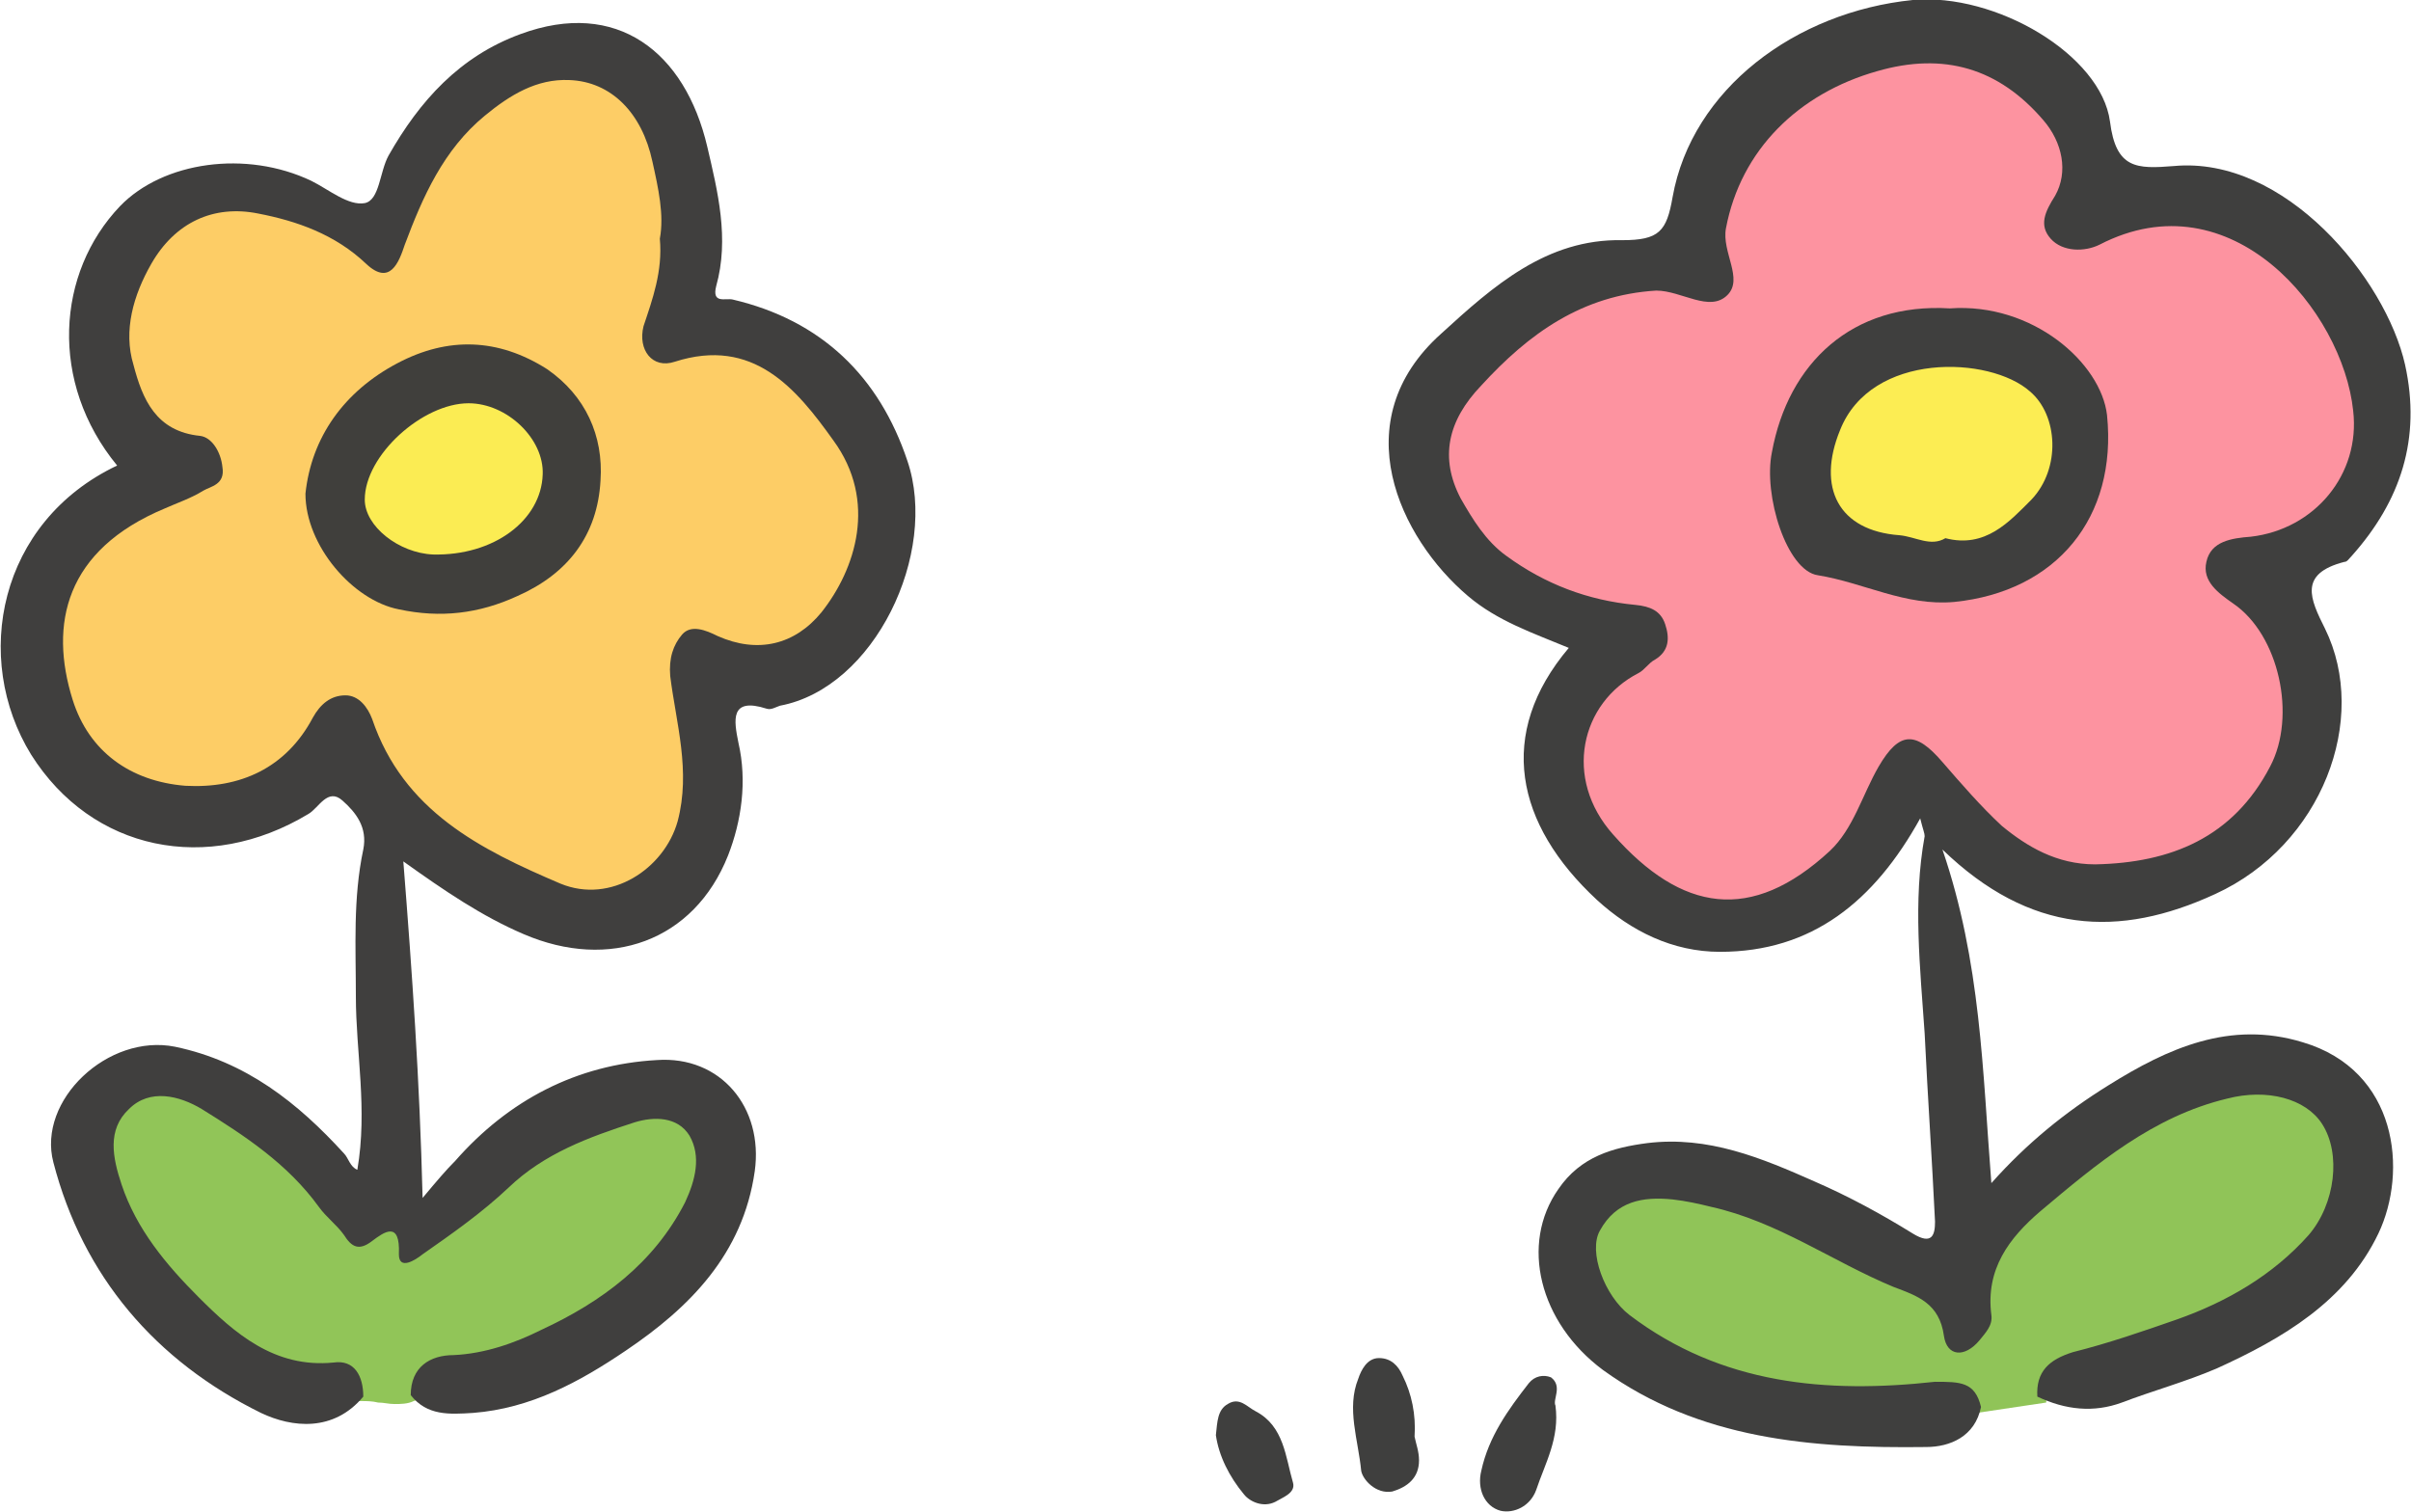
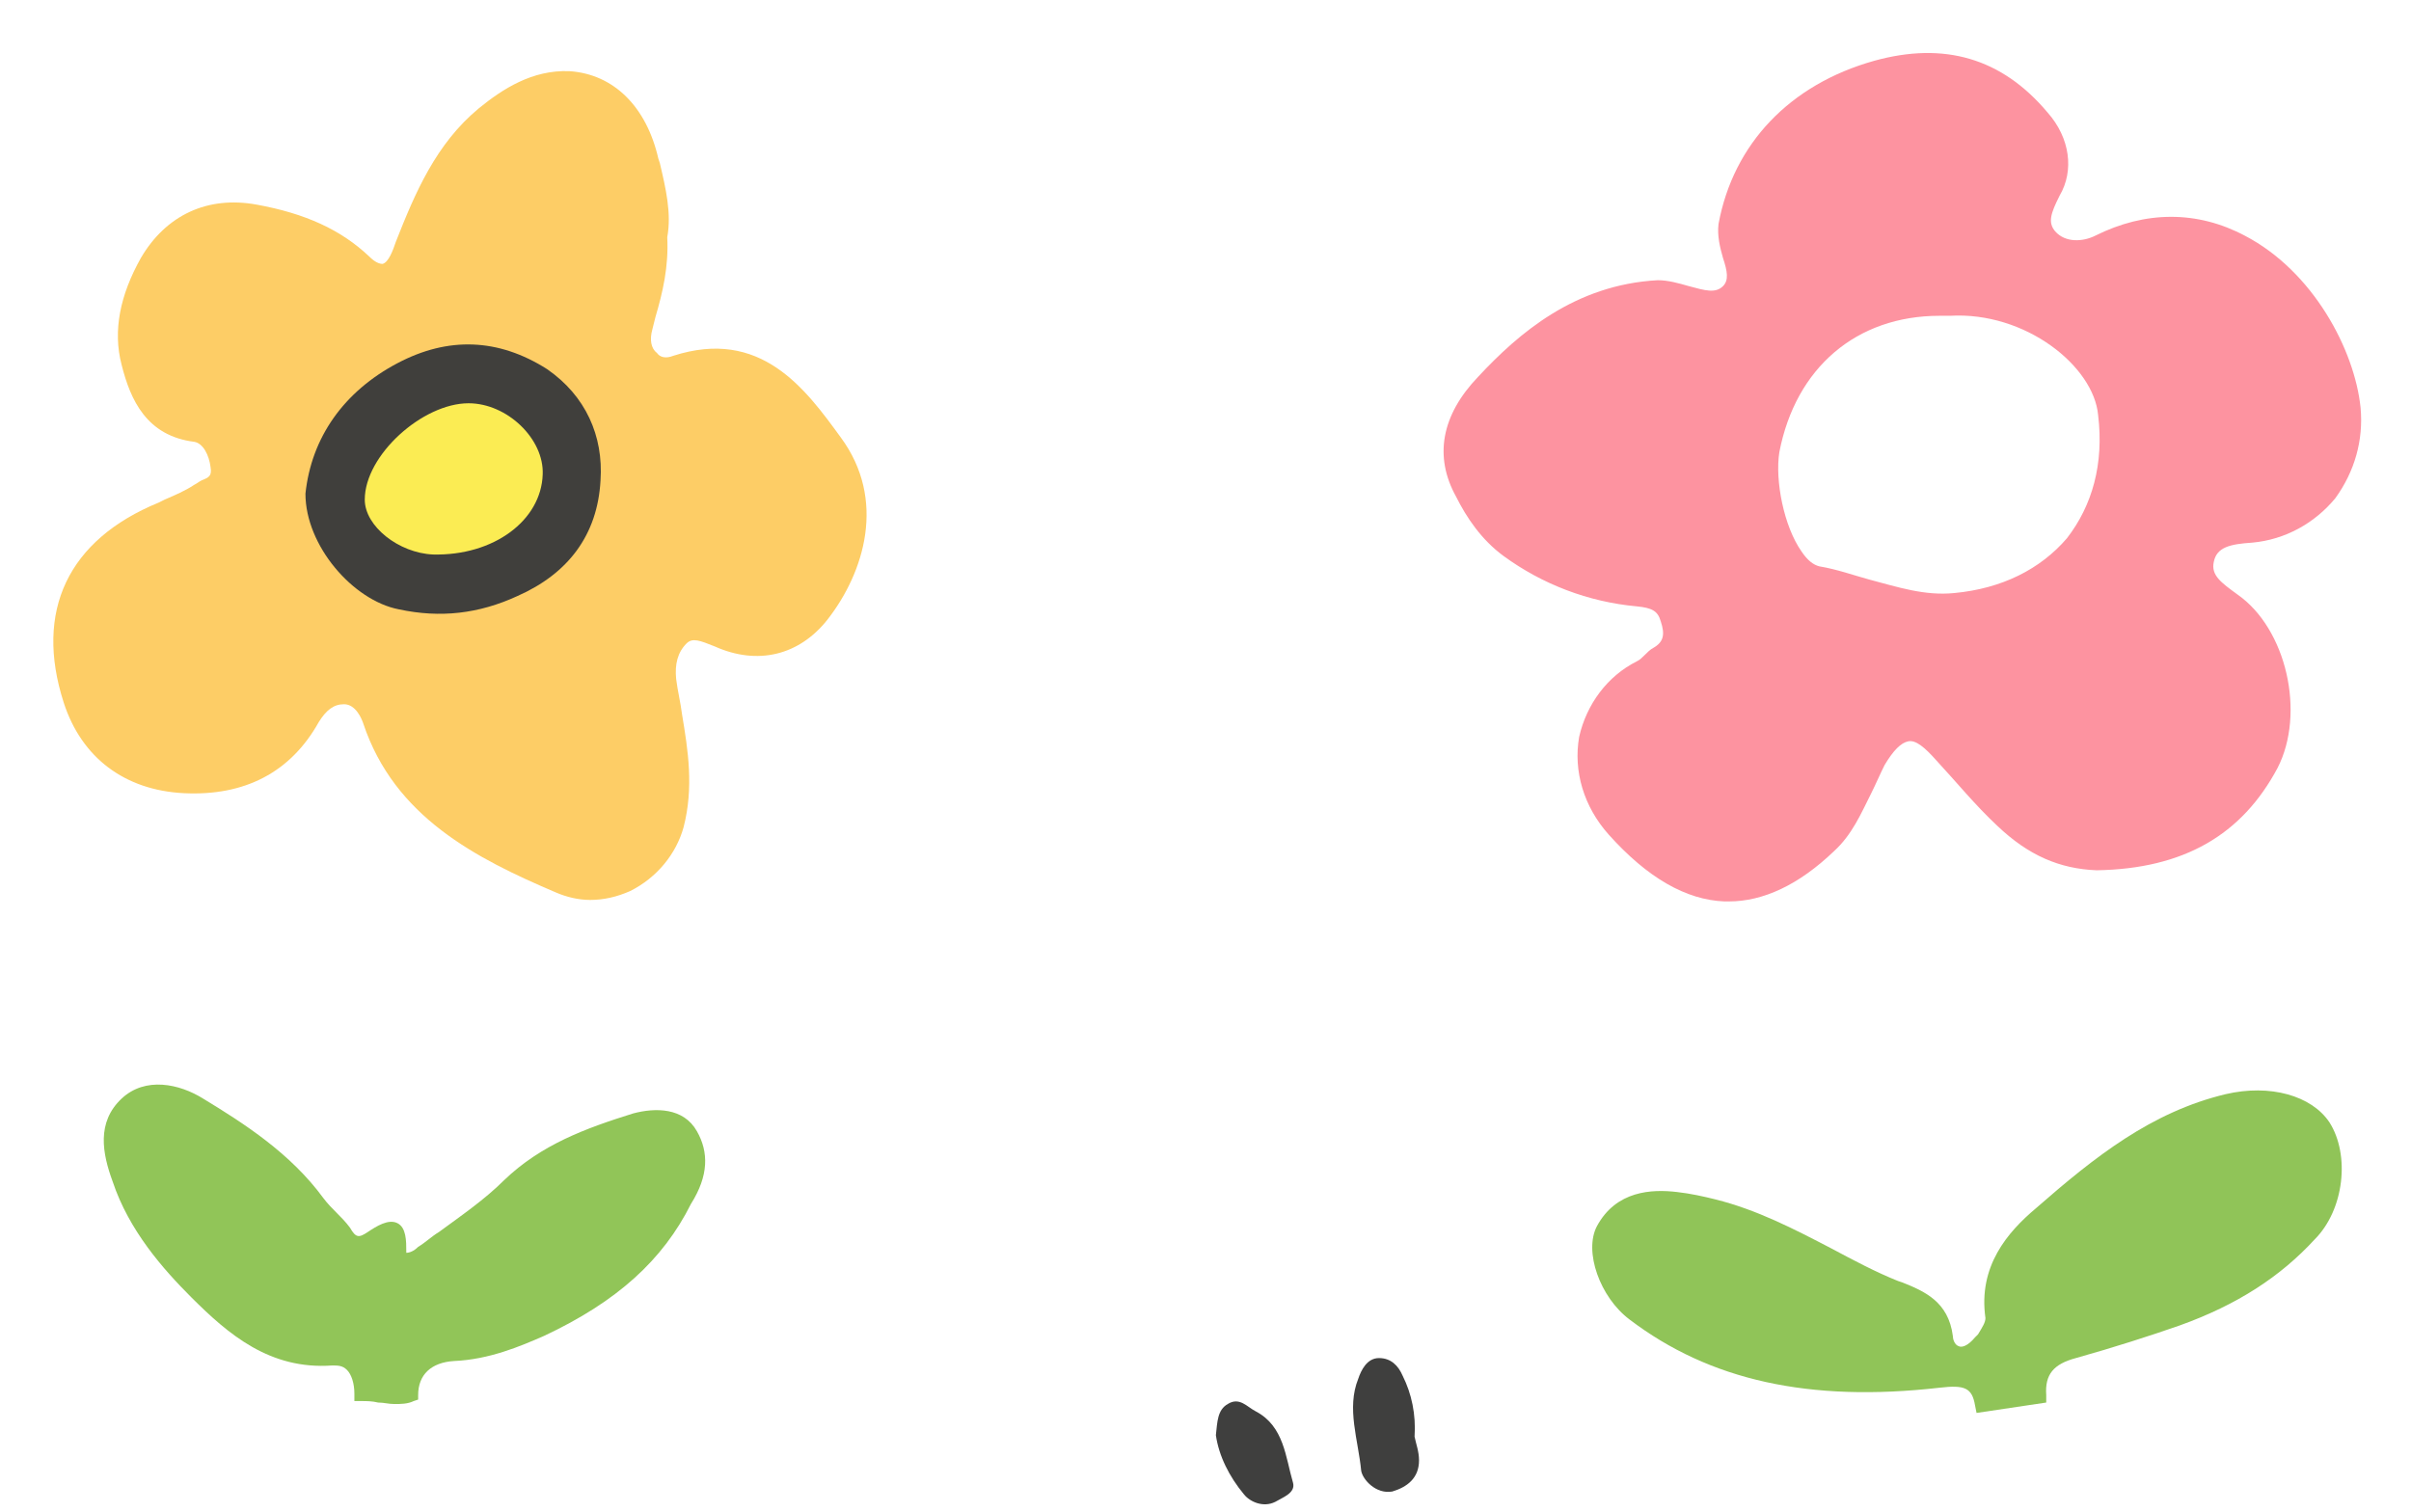
<svg xmlns="http://www.w3.org/2000/svg" version="1.1" id="レイヤー_1" x="0px" y="0px" viewBox="0 0 162.6 102" style="enable-background:new 0 0 162.6 102;" xml:space="preserve">
  <style type="text/css">
	.st0{fill:#91C558;}
	.st1{fill:#FBEC53;}
	.st2{fill:#FDCD66;}
	.st3{fill:#403F3E;}
	.st4{fill:#403F3C;}
	.st5{fill:#90C458;}
	.st6{fill:#FCED53;}
	.st7{fill:#FD93A0;}
	.st8{fill:#3F3F3E;}
</style>
  <g>
    <path class="st0" d="M47,76.3c-0.9-1.6-2.8-1.6-4.3-1.2c-3.2,1-6.2,2.1-8.7,4.5c-1.3,1.3-2.9,2.4-4.4,3.5c-0.5,0.3-0.9,0.7-1.4,1   c-0.3,0.3-0.6,0.4-0.8,0.4c0,0,0,0,0-0.1c0-0.7,0-1.6-0.6-1.9s-1.4,0.2-2,0.6s-0.8,0.4-1.2-0.3c-0.3-0.4-0.6-0.7-0.9-1   s-0.6-0.6-0.9-1c-2.2-3-5.3-5-8.1-6.7c-1.6-1-3.9-1.5-5.5,0c-1.7,1.6-1.3,3.7-0.6,5.6c1.1,3.3,3.4,5.9,5.3,7.8   c2.5,2.5,5.3,4.9,9.5,4.6c0.4,0,0.7,0,1,0.3s0.5,0.9,0.5,1.6v0.5h0.5c0.3,0,0.7,0,1.1,0.1c0.4,0,0.7,0.1,1.1,0.1s0.9,0,1.3-0.2   l0.3-0.1v-0.3c0-1.4,0.9-2.2,2.4-2.3c2.4-0.1,4.5-1,6.1-1.7c4.9-2.3,8-5.1,9.9-8.9C47.8,79.3,47.8,77.7,47,76.3z" />
    <path class="st1" d="M35.7,28.6c-1.1-1.2-2.6-1.9-4.1-1.9c-1.7,0-3.7,0.9-5.3,2.5c-1.4,1.4-2.3,3-2.3,4.5c0,2.2,2.4,4.2,5.1,4.2   c0.1,0,0.1,0,0.2,0c4.2,0,7.6-2.5,7.7-5.8C37.2,30.9,36.7,29.6,35.7,28.6z" />
    <path class="st2" d="M56.7,29.5c-2.4-3.3-5.4-7.4-11.3-5.5c-0.5,0.2-0.9,0.1-1.1-0.2c-0.4-0.3-0.5-0.9-0.3-1.6l0.2-0.8   c0.5-1.7,0.9-3.4,0.8-5.4c0.3-1.6-0.1-3.3-0.5-5l-0.1-0.3c-0.8-3.5-3-5.7-6-5.9c-2.5-0.1-4.5,1.2-6.1,2.5c-2.9,2.4-4.3,5.7-5.6,9   c-0.2,0.6-0.5,1.4-0.9,1.5c-0.2,0-0.5-0.1-0.9-0.5c-1.9-1.8-4.3-2.9-7.6-3.5s-6.1,0.7-7.8,3.6c-1.4,2.5-1.9,4.9-1.3,7.2   c0.6,2.4,1.7,4.8,4.9,5.2c0.6,0.1,1,0.9,1.1,1.7c0.1,0.6-0.1,0.7-0.6,0.9c-0.2,0.1-0.3,0.2-0.5,0.3c-0.6,0.4-1.3,0.7-2,1l-0.4,0.2   c-6.1,2.5-8.4,7.3-6.4,13.5c1.2,3.7,4.1,5.9,8.1,6.1c4.1,0.2,7.2-1.4,9.1-4.8c0.5-0.8,1-1.2,1.7-1.2l0,0c0.8,0,1.2,1,1.3,1.3   c2.1,6.3,7.6,9.1,13,11.4c0.7,0.3,1.5,0.5,2.3,0.5c0.9,0,1.8-0.2,2.7-0.6c1.8-0.9,3.1-2.5,3.6-4.3c0.7-2.7,0.3-5.2-0.1-7.6   c-0.1-0.8-0.3-1.6-0.4-2.4c-0.1-1,0.1-1.8,0.7-2.4c0.4-0.4,0.9-0.2,1.9,0.2c2.9,1.3,5.7,0.6,7.6-1.8C58.3,38.6,59.8,33.7,56.7,29.5   z M40,32.4c-0.2,3.4-2,5.9-5.3,7.4c-2.5,1.1-5,1.4-7.7,0.9c-3.1-0.6-5.9-4.2-5.9-7.4c0.4-3.6,2.5-6.5,5.9-8.4   c3.2-1.8,6.5-1.6,9.5,0.4C39,26.9,40.2,29.4,40,32.4z" />
-     <path class="st3" d="M24.5,94.2c-2,2.4-4.8,2.1-6.9,1.1c-7.1-3.5-12-9.2-14-16.9c-1.1-4.2,3.7-8.7,8.2-7.8c4.8,1,8.3,3.8,11.4,7.2   c0.3,0.3,0.4,0.9,0.9,1.1C24.8,74.8,24,71,24,67.2c0-3.3-0.2-6.6,0.5-9.9c0.3-1.5-0.5-2.5-1.4-3.3c-1-0.9-1.6,0.5-2.3,0.9   C14,59,6.2,57.4,2.1,50.9c-4-6.5-2.2-15.7,5.8-19.5c-4.6-5.6-4.1-13,0.2-17.5c2.9-3,8.5-3.8,12.9-1.7c1.2,0.6,2.5,1.7,3.6,1.5   c1-0.2,1-2.1,1.6-3.2c2.1-3.7,4.8-6.7,8.9-8.2c6.5-2.4,11.1,1.2,12.6,7.6c0.7,3,1.5,6.2,0.6,9.4c-0.3,1.2,0.6,0.8,1.1,0.9   c6,1.4,9.9,5.2,11.8,10.9c2.1,6.2-2.2,15.3-8.6,16.5c-0.3,0.1-0.6,0.3-0.9,0.2c-2.5-0.8-2.2,0.8-1.9,2.3c0.6,2.6,0.2,5.3-0.7,7.6   c-2.3,5.8-8,7.8-13.8,5.3c-2.8-1.2-5.3-2.9-8.1-4.9c0.6,7.6,1.1,14.7,1.3,22.7c1-1.2,1.6-1.9,2.2-2.5c3.6-4.1,8.2-6.5,13.6-6.8   c4.3-0.3,7.2,3.2,6.6,7.5c-0.8,5.6-4.4,9.2-8.7,12.1c-3.1,2.1-6.4,3.9-10.3,4.2c-1.6,0.1-3.1,0.2-4.2-1.2c0-1.9,1.3-2.7,2.9-2.7   c2.1-0.1,4.1-0.8,5.9-1.7c4.1-1.9,7.6-4.5,9.7-8.6c0.7-1.5,1.1-3.1,0.3-4.5c-0.8-1.3-2.4-1.3-3.7-0.9c-3.1,1-6.1,2.1-8.5,4.4   c-1.8,1.7-3.8,3.1-5.8,4.5c-0.5,0.4-1.6,1.1-1.6,0c0.1-2.3-1-1.5-1.8-0.9c-0.9,0.7-1.4,0.4-1.9-0.4c-0.5-0.7-1.2-1.2-1.7-1.9   c-2.1-2.9-5-4.8-7.9-6.6c-1.5-0.9-3.5-1.4-4.9,0c-1.5,1.4-1.1,3.3-0.5,5.1c1,3,3,5.4,5.2,7.6c2.4,2.4,5.1,4.8,9.1,4.4   C23.9,91.7,24.5,92.8,24.5,94.2z M44.5,16.1c0.3-1.6-0.1-3.4-0.5-5.2c-0.7-3.3-2.8-5.4-5.6-5.5c-2.2-0.1-4,1-5.7,2.4   c-2.8,2.3-4.2,5.5-5.4,8.7c-0.4,1.2-1,2.8-2.6,1.3c-2.1-2-4.7-2.9-7.3-3.4c-3-0.6-5.6,0.6-7.2,3.4C9,19.9,8.3,22.3,9,24.6   c0.6,2.3,1.5,4.5,4.5,4.8c0.8,0.1,1.4,1.1,1.5,2.1c0.2,1.2-0.8,1.3-1.3,1.6c-0.8,0.5-1.7,0.8-2.6,1.2c-6.7,2.8-7.8,7.8-6.2,12.9   c1.1,3.5,3.9,5.5,7.6,5.8c3.7,0.2,6.8-1.2,8.6-4.6c0.5-0.9,1.2-1.5,2.2-1.5c0.9,0,1.5,0.8,1.8,1.6c2.1,6.2,7.3,8.8,12.7,11.1   c3.4,1.4,7-1,7.9-4.2c0.9-3.4-0.1-6.6-0.5-9.8c-0.1-1.2,0.2-2.1,0.8-2.8s1.6-0.3,2.4,0.1c2.7,1.2,5.2,0.6,7-1.6   c2.3-2.9,3.8-7.5,0.8-11.6c-2.5-3.5-5.4-7-10.7-5.3C44,24.9,43,23.6,43.4,22C44,20.2,44.7,18.3,44.5,16.1z" />
    <path class="st4" d="M20.6,33.3c0.4-3.8,2.6-6.9,6.2-8.8c3.4-1.8,6.8-1.7,10.1,0.4c2.6,1.8,3.8,4.5,3.6,7.5   c-0.2,3.7-2.2,6.3-5.6,7.8c-2.6,1.2-5.2,1.5-8,0.9C23.8,40.5,20.6,36.8,20.6,33.3z M29.2,37.4c4.1,0.1,7.3-2.3,7.4-5.4   c0.1-2.4-2.4-4.8-5-4.8c-3.1,0-7,3.5-7,6.5C24.6,35.5,26.9,37.3,29.2,37.4z" />
  </g>
  <g>
    <path class="st5" d="M157.1,75.7c-1.2-1.8-4-2.6-7-1.9c-5,1.2-8.8,4.2-12.8,7.7c-1.9,1.6-3.9,3.9-3.4,7.4c0,0.3-0.2,0.6-0.5,1.1   l-0.2,0.2c-0.5,0.6-0.9,0.7-1.1,0.6c-0.3-0.1-0.4-0.5-0.4-0.7c-0.3-2.3-1.9-3-3.4-3.6l-0.3-0.1c-1.5-0.6-3-1.4-4.5-2.2   c-2.5-1.3-5-2.6-7.8-3.3c-0.8-0.2-1.7-0.4-2.6-0.5c-1.7-0.2-4.1-0.1-5.4,2.3c-0.9,1.7,0.2,4.8,2.2,6.3c5.4,4.1,12.1,5.6,20.9,4.6   c1.7-0.2,2.2,0,2.4,1.2l0.1,0.5l4.7-0.7v-0.5c-0.1-1.4,0.5-2.1,2-2.5c2.5-0.7,5-1.5,7-2.2c3.9-1.4,6.8-3.3,9.1-5.8   C158.1,81.6,158.5,77.9,157.1,75.7z" />
-     <path class="st6" d="M138.9,29.7c-0.1-1.5-0.7-2.9-1.6-3.7c-1.8-1.5-5.4-2.2-8.3-1.5c-2.6,0.6-4.4,2.1-5.3,4.3s-0.9,4.1,0,5.5   c0.8,1.3,2.4,2.1,4.4,2.3c0.3,0,0.6,0.1,1,0.2c0.4,0.1,0.9,0.2,1.3,0.2c0.3,0,0.6-0.1,0.9-0.2c2.8,0.7,4.6-1.2,6-2.6l0.1-0.1   C138.4,33,138.9,31.4,138.9,29.7z" />
    <path class="st7" d="M159.2,27.5c-0.4-3.9-3.2-9.2-7.8-11.6c-3.2-1.7-6.7-1.7-10.1,0c-0.8,0.4-2,0.5-2.7-0.3   c-0.5-0.6-0.3-1.2,0.3-2.4c1-1.7,0.7-3.9-0.8-5.6c-3.1-3.7-7-4.8-11.7-3.5c-5.7,1.6-9.5,5.6-10.5,11c-0.1,0.8,0.1,1.6,0.3,2.3   c0.3,0.9,0.4,1.5,0,1.9c-0.5,0.5-1.2,0.3-2.3,0c-0.7-0.2-1.4-0.4-2.1-0.4c-5.6,0.3-9.4,3.6-12.1,6.5c-2.5,2.6-3,5.4-1.5,8.1   c0.7,1.4,1.7,2.9,3.2,4c2.6,1.9,5.7,3.1,9,3.4c1,0.1,1.4,0.3,1.6,1c0.3,0.9,0.2,1.4-0.5,1.8c-0.2,0.1-0.4,0.3-0.6,0.5   s-0.3,0.3-0.5,0.4c-2,1-3.4,2.9-3.9,5.1c-0.4,2.3,0.3,4.7,2,6.6c2.6,2.9,5.2,4.4,7.8,4.5c0.1,0,0.2,0,0.3,0c2.3,0,4.7-1.1,7.1-3.4   c1.2-1.1,1.8-2.5,2.5-3.9c0.3-0.6,0.6-1.3,0.9-1.9c0.6-1,1.1-1.5,1.6-1.6s1.1,0.4,1.9,1.3c1.3,1.4,2.6,3,4.1,4.4   c2.1,2,4.2,2.9,6.7,3l0,0c5.9-0.1,9.8-2.4,12.2-6.9c1.9-3.7,0.6-9.4-2.7-11.7c-1.1-0.8-1.8-1.3-1.6-2.2c0.2-1,1.1-1.2,2.6-1.3   c2.2-0.2,4.2-1.3,5.6-3C158.8,31.8,159.4,29.7,159.2,27.5z M139.4,36.3c-1.8,2.1-4.4,3.4-7.6,3.7c-2,0.2-3.8-0.4-5.7-0.9   c-1.1-0.3-2.2-0.7-3.4-0.9c-0.4-0.1-0.8-0.4-1.2-1c-1.2-1.7-1.8-4.8-1.5-6.7c1.1-5.7,5.2-9.2,10.8-9.2c0.2,0,0.5,0,0.7,0l0,0l0,0   c5.1-0.3,9.7,3.4,10,6.7C141.9,31.3,141.1,34.1,139.4,36.3z" />
-     <path class="st8" d="M133.6,94.9c-0.4,2-2.1,2.7-3.7,2.7c-7.7,0.1-15.3-0.5-21.8-5.2c-4.3-3.2-5.6-8.5-3-12.2   c1.5-2.2,3.7-2.8,6-3.1c4.1-0.5,7.7,1,11.3,2.6c2.3,1,4.5,2.2,6.6,3.5c1.3,0.8,1.5,0.1,1.5-0.8c-0.2-4.2-0.5-8.5-0.7-12.7   c-0.3-4.4-0.8-8.9,0-13.3c0-0.2-0.1-0.4-0.3-1.2c-3.1,5.6-7.3,9-13.5,9c-3.2,0-6-1.4-8.3-3.5c-5.5-5.1-6.8-11.2-1.9-17   c-2.4-1-4.8-1.8-6.8-3.5c-4.6-3.9-8.4-11.8-1.8-17.7c3.5-3.2,7.1-6.4,12.2-6.3c2.5,0,3-0.6,3.4-2.9C114.1,6,121.1,0.8,129,0   c5.6-0.5,12.7,3.7,13.3,8.2c0.4,3.2,1.8,3.2,4.3,3c7.5-0.7,14.3,7.6,15.6,13.4c1.1,5-0.3,9.2-3.6,12.9c-0.2,0.2-0.3,0.4-0.5,0.4   c-3.1,0.8-2.3,2.5-1.3,4.5c3,6.1-0.2,14.6-7.4,17.9c-6.5,3-12.5,2.7-18.4-3c2.6,7.6,2.7,14.9,3.3,22.5c2.4-2.7,5-4.8,7.9-6.6   c4-2.5,8.2-4.4,13.1-2.9c6.4,1.9,7.1,8.7,5.1,12.9c-2.2,4.6-6.5,7.1-10.9,9.1c-2.1,0.9-4.3,1.5-6.4,2.3c-1.9,0.7-3.8,0.5-5.7-0.4   c-0.1-1.7,0.8-2.5,2.4-3c2.4-0.6,4.7-1.4,7-2.2c3.4-1.2,6.5-3,8.9-5.7c1.8-2.1,2.2-5.5,0.9-7.5c-1.1-1.7-3.7-2.4-6.4-1.7   c-5,1.2-8.8,4.4-12.6,7.6c-2.1,1.8-3.7,3.9-3.3,7c0.1,0.7-0.4,1.2-0.8,1.7c-1,1.2-2.2,1.1-2.4-0.3c-0.3-2.2-1.8-2.7-3.4-3.3   c-4.1-1.7-7.8-4.4-12.3-5.4c-0.8-0.2-1.7-0.4-2.6-0.5c-2-0.2-3.8,0.1-4.9,2.1c-0.8,1.4,0.3,4.4,2,5.7c6.2,4.7,13.3,5.3,20.6,4.5   C132.2,93.2,133.2,93.2,133.6,94.9z M141.3,58.3c5.1-0.1,9.3-1.8,11.8-6.6c1.8-3.4,0.6-8.9-2.5-11c-1-0.7-2.1-1.5-1.8-2.8   c0.3-1.4,1.7-1.6,3-1.7c4.3-0.5,7.4-4.2,6.9-8.5c-0.7-6.7-8.2-15.8-17.1-11.2c-1,0.5-2.5,0.5-3.3-0.4s-0.4-1.8,0.3-2.9   c0.9-1.6,0.5-3.6-0.8-5.1c-3-3.5-6.7-4.6-11.2-3.3c-5.3,1.5-9.2,5.3-10.2,10.6c-0.3,1.6,1.2,3.4,0.1,4.5c-1.2,1.2-3.1-0.3-4.8-0.3   c-5,0.3-8.6,2.9-11.8,6.4c-2.3,2.4-2.8,4.9-1.4,7.6c0.8,1.4,1.7,2.9,3.1,3.9c2.6,1.9,5.5,3,8.7,3.3c1,0.1,1.7,0.4,2,1.3   c0.3,0.9,0.3,1.8-0.7,2.4c-0.4,0.2-0.7,0.7-1.1,0.9c-3.9,2-5.1,7.1-1.7,10.9c4.6,5.2,9.3,6,14.6,1.1c1.6-1.5,2.2-3.8,3.3-5.7   c1.4-2.4,2.5-2.4,4.3-0.3c1.3,1.5,2.6,3,4,4.3C136.7,57.1,138.7,58.3,141.3,58.3z" />
    <path class="st8" d="M95.4,96.9c0.1,0.5,0.3,1,0.3,1.6c0,1.2-0.8,1.8-1.8,2.1c-1.1,0.2-2-0.8-2.1-1.4c-0.2-2.1-1-4.2-0.2-6.2   c0.2-0.6,0.6-1.4,1.4-1.4s1.3,0.5,1.6,1.2C95.2,94,95.5,95.4,95.4,96.9z" />
-     <path class="st8" d="M104.9,94.8c0.3,2.2-0.7,3.9-1.3,5.7c-0.4,1.1-1.5,1.6-2.4,1.4c-1.1-0.3-1.6-1.5-1.3-2.7   c0.5-2.3,1.8-4.1,3.2-5.9c0.4-0.5,1-0.6,1.5-0.4C105.4,93.5,104.7,94.4,104.9,94.8z" />
    <path class="st8" d="M82,96.8c0.1-0.9,0.1-1.7,0.8-2.1c0.8-0.5,1.3,0.2,1.9,0.5c1.9,1,2,3.1,2.5,4.8c0.2,0.7-0.7,1-1.2,1.3   c-0.8,0.4-1.7,0-2.1-0.5C82.9,99.6,82.2,98.2,82,96.8z" />
-     <path class="st8" d="M131.5,20.8c5.6-0.4,10.2,3.7,10.6,7.2c0.7,6.9-3.4,11.9-10.3,12.6c-3.3,0.3-6.1-1.3-9.2-1.8   c-2.1-0.3-3.7-5.4-3.1-8.3C120.6,24.5,124.9,20.4,131.5,20.8z M131.2,36.3c2.7,0.7,4.3-1.1,5.8-2.6c2-2.1,1.8-5.7-0.1-7.3   c-2.7-2.4-10.7-2.7-12.8,2.6c-1.6,3.9-0.1,6.8,4,7.1C129.2,36.2,130.2,36.9,131.2,36.3z" />
  </g>
</svg>